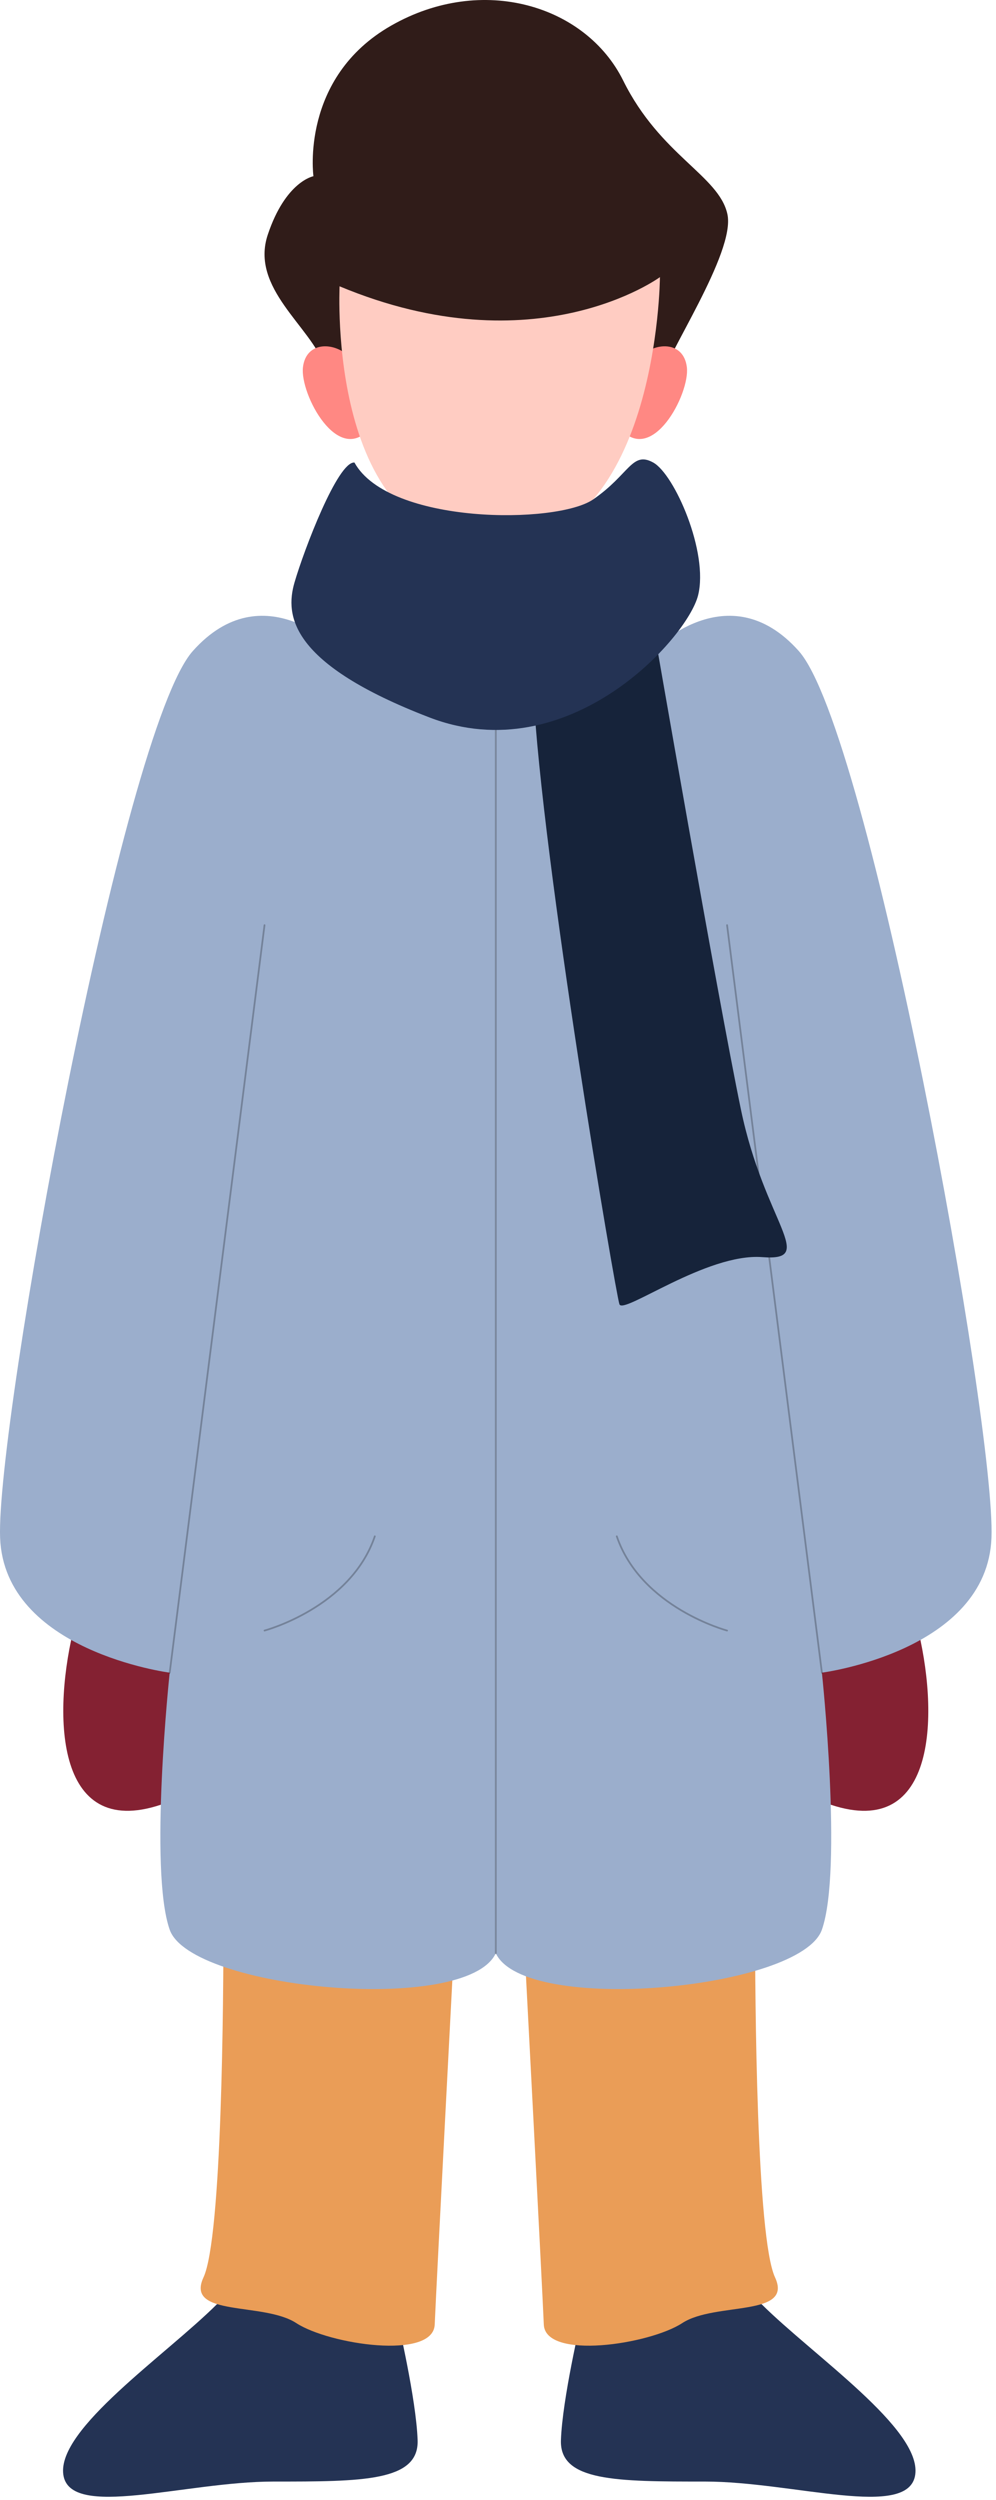
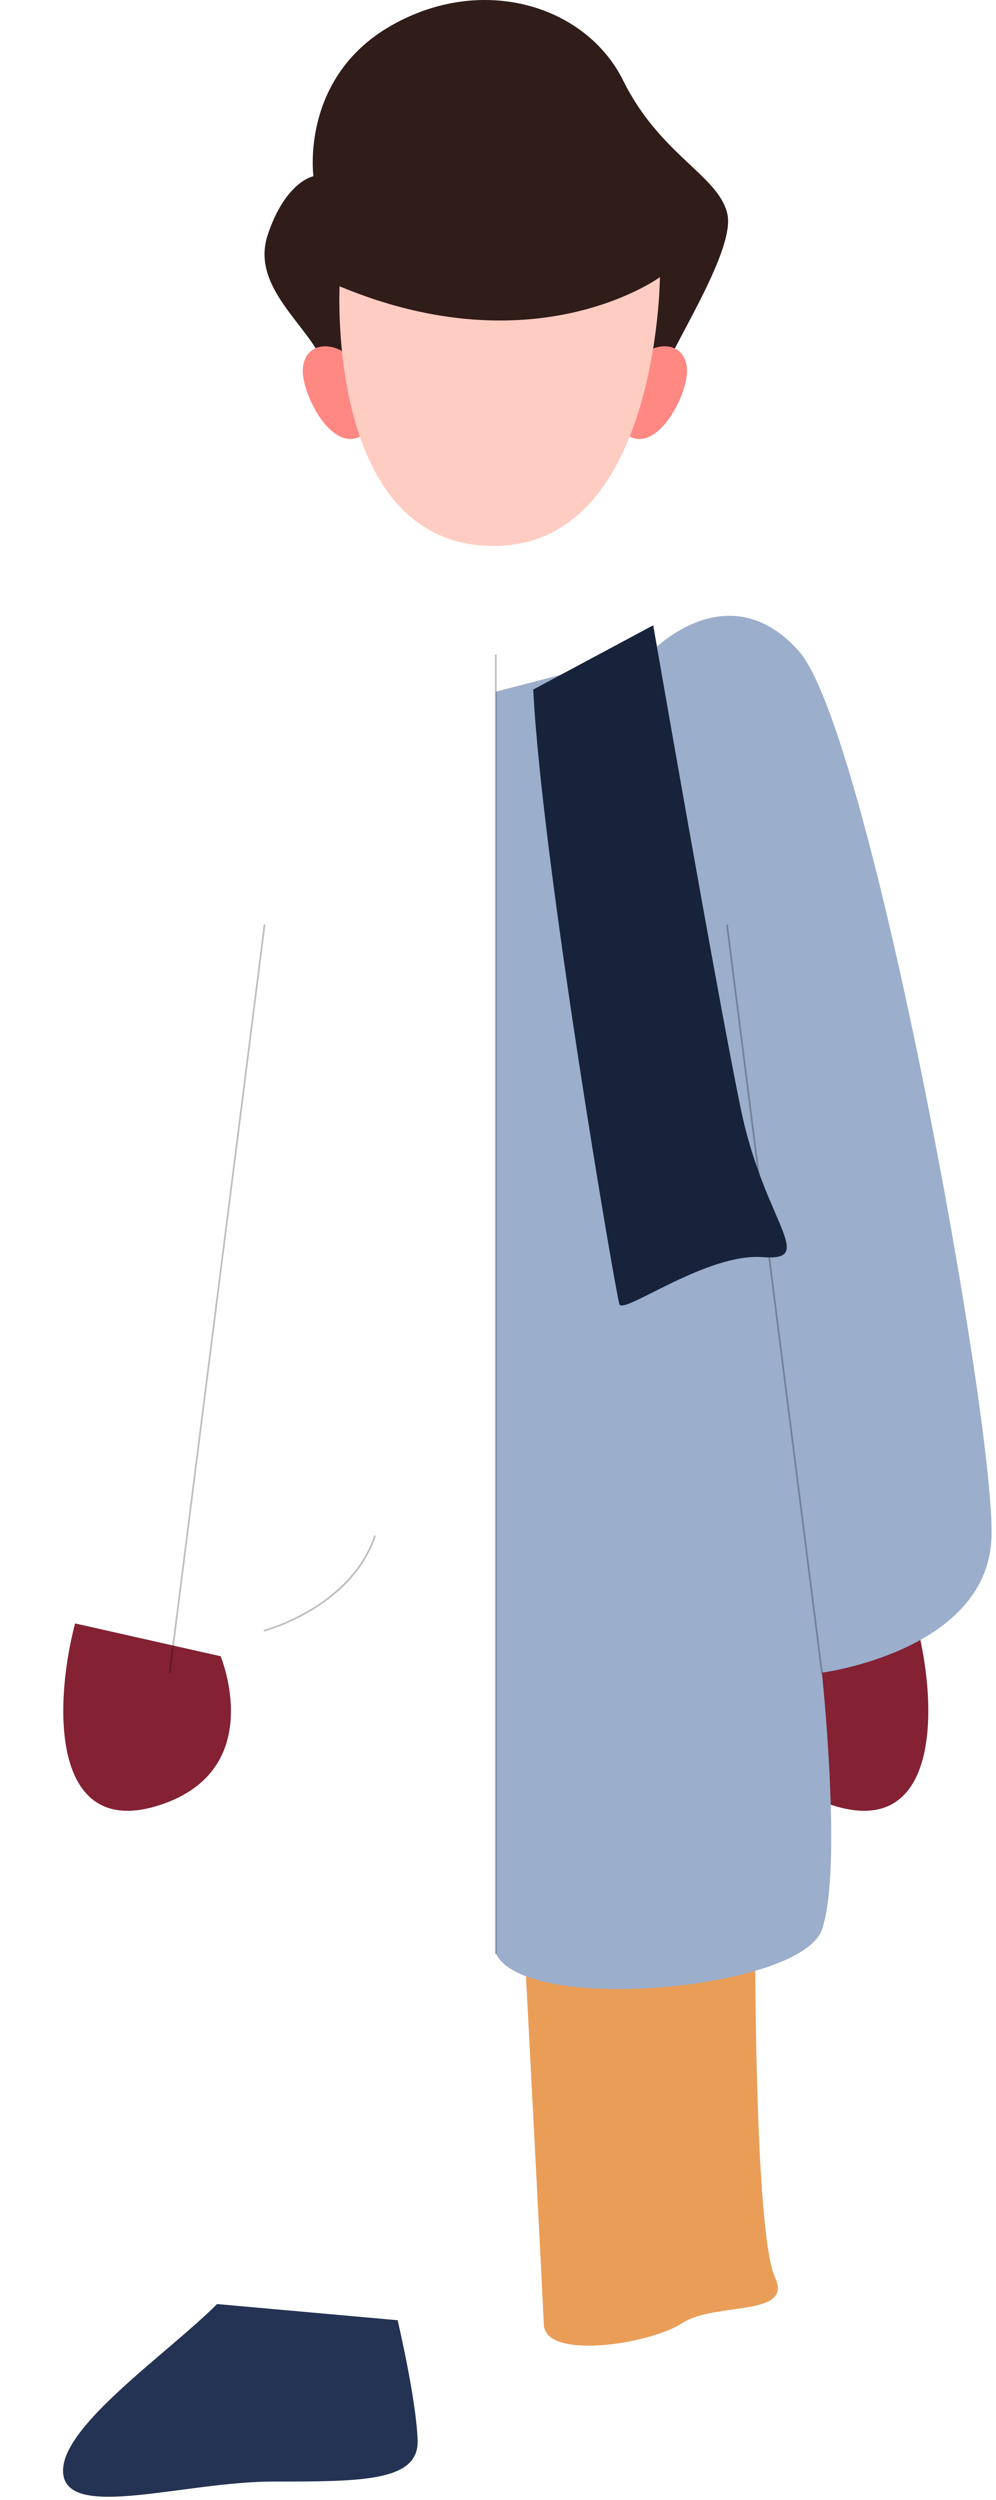
<svg xmlns="http://www.w3.org/2000/svg" width="220" height="552" viewBox="0 0 220 552" fill="none">
  <path d="M47.955 508.757C36.437 520.213 12.646 536.291 13.979 546.38C15.311 556.469 40.853 547.953 60.399 547.953C79.946 547.953 92.562 547.953 92.246 538.811C91.93 529.67 87.83 512.328 87.83 512.328L47.955 508.757Z" fill="#243354" />
-   <path d="M49.362 424.047C49.362 441.705 49.046 494.039 44.946 502.871C40.846 511.696 58.188 508.228 65.44 512.96C72.693 517.692 95.708 521.16 96.023 513.276C96.34 505.391 100.44 427.199 100.44 427.199L49.362 424.047Z" fill="#EA9D57" />
-   <path d="M168.192 508.757C179.71 520.213 203.5 536.291 202.168 546.38C200.836 556.469 175.294 547.953 155.747 547.953C136.201 547.953 123.584 547.953 123.9 538.811C124.216 529.67 128.316 512.328 128.316 512.328L168.192 508.757Z" fill="#243354" />
  <path d="M166.778 424.047C166.778 441.705 167.094 494.039 171.194 502.871C175.294 511.696 157.952 508.228 150.7 512.96C143.447 517.692 120.432 521.16 120.116 513.276C119.8 505.391 115.7 427.199 115.7 427.199L166.778 424.047Z" fill="#EA9D57" />
  <path d="M71.594 80.688C68.758 72.172 55.201 63.663 59.143 51.836C63.085 40.016 69.232 38.91 69.232 38.91C69.232 38.91 66.238 17.152 86.416 5.649C106.594 -5.862 129.451 1.232 137.651 17.784C145.851 34.336 158.777 38.752 160.666 47.262C162.554 55.778 146.792 78.793 145.769 84.466C144.746 90.139 75.523 80.523 74.349 80.365C73.167 80.214 71.594 80.688 71.594 80.688Z" fill="#301C19" />
  <path d="M141.312 78.957C144.499 75.482 151.01 75.173 151.717 81.086C152.424 87 143.915 103.078 136.82 94.445" fill="#FF8883" />
  <path d="M77.322 78.957C74.136 75.482 67.625 75.173 66.917 81.086C66.21 87 74.719 103.078 81.814 94.445" fill="#FF8883" />
  <path d="M75.001 63.217C75.042 63.69 72.013 120.18 108.716 120.551C145.419 120.915 145.769 61.19 145.769 61.19C145.769 61.19 118.407 81.327 75.001 63.217Z" fill="#FFCCC2" />
  <path d="M202.451 358.465C207.492 378.011 207.115 406.376 183.502 398.498C159.89 390.621 170.295 365.717 170.295 365.717L202.451 358.465Z" fill="#842132" />
  <path d="M144.066 143.75C144.066 143.75 160.831 126.251 176.435 143.75C192.039 161.25 219.943 314.482 219.002 339.55C218.055 364.618 181.544 369.343 181.544 369.343C181.544 369.343 186.18 412.852 181.544 426.094C176.908 439.335 115.893 445.015 109.513 431.3V152.734L144.066 143.75Z" fill="#9BAECC" />
  <path opacity="0.25" d="M181.544 369.344L160.597 204.285" stroke="black" stroke-width="0.386" stroke-miterlimit="10" stroke-linecap="round" />
  <path d="M16.575 358.465C11.527 378.011 11.912 406.376 35.524 398.498C59.136 390.621 48.731 365.717 48.731 365.717L16.575 358.465Z" fill="#842132" />
-   <path d="M74.96 143.75C74.96 143.75 58.195 126.251 42.591 143.75C26.987 161.25 -0.918 314.482 0.023 339.55C0.971 364.618 37.481 369.343 37.481 369.343C37.481 369.343 32.845 412.852 37.481 426.094C42.117 439.335 103.132 445.015 109.513 431.3V152.734L74.96 143.75Z" fill="#9BAECC" />
  <path d="M117.782 152.26C119.678 190.095 135.989 285.629 136.82 287.992C137.651 290.354 156.092 276.639 168.386 277.587C180.679 278.535 168.859 270.018 163.653 244.957C158.454 219.889 144.286 138.07 144.286 138.07L117.782 152.26Z" fill="#16233A" />
  <path opacity="0.25" d="M109.513 431.3V144.691" stroke="black" stroke-width="0.386" stroke-miterlimit="10" stroke-linecap="round" />
-   <path d="M78.291 102.13C85.86 115.846 122.981 115.818 131.024 110.276C139.066 104.733 139.581 99.534 144.286 102.13C148.997 104.733 156.559 121.992 154.196 131.457C151.834 140.914 125.584 170.24 94.843 158.413C64.102 146.594 62.92 135.948 65.05 128.62C67.179 121.292 74.63 101.835 78.291 102.13Z" fill="#243354" />
  <path opacity="0.25" d="M37.481 369.344L58.429 204.285" stroke="black" stroke-width="0.386" stroke-miterlimit="10" stroke-linecap="round" />
  <path opacity="0.25" d="M58.429 360.044C58.429 360.044 77.432 354.996 82.79 339.234" stroke="black" stroke-width="0.386" stroke-miterlimit="10" stroke-linecap="round" />
-   <path opacity="0.25" d="M160.597 360.044C160.597 360.044 141.6 354.996 136.236 339.234" stroke="black" stroke-width="0.386" stroke-miterlimit="10" stroke-linecap="round" />
</svg>